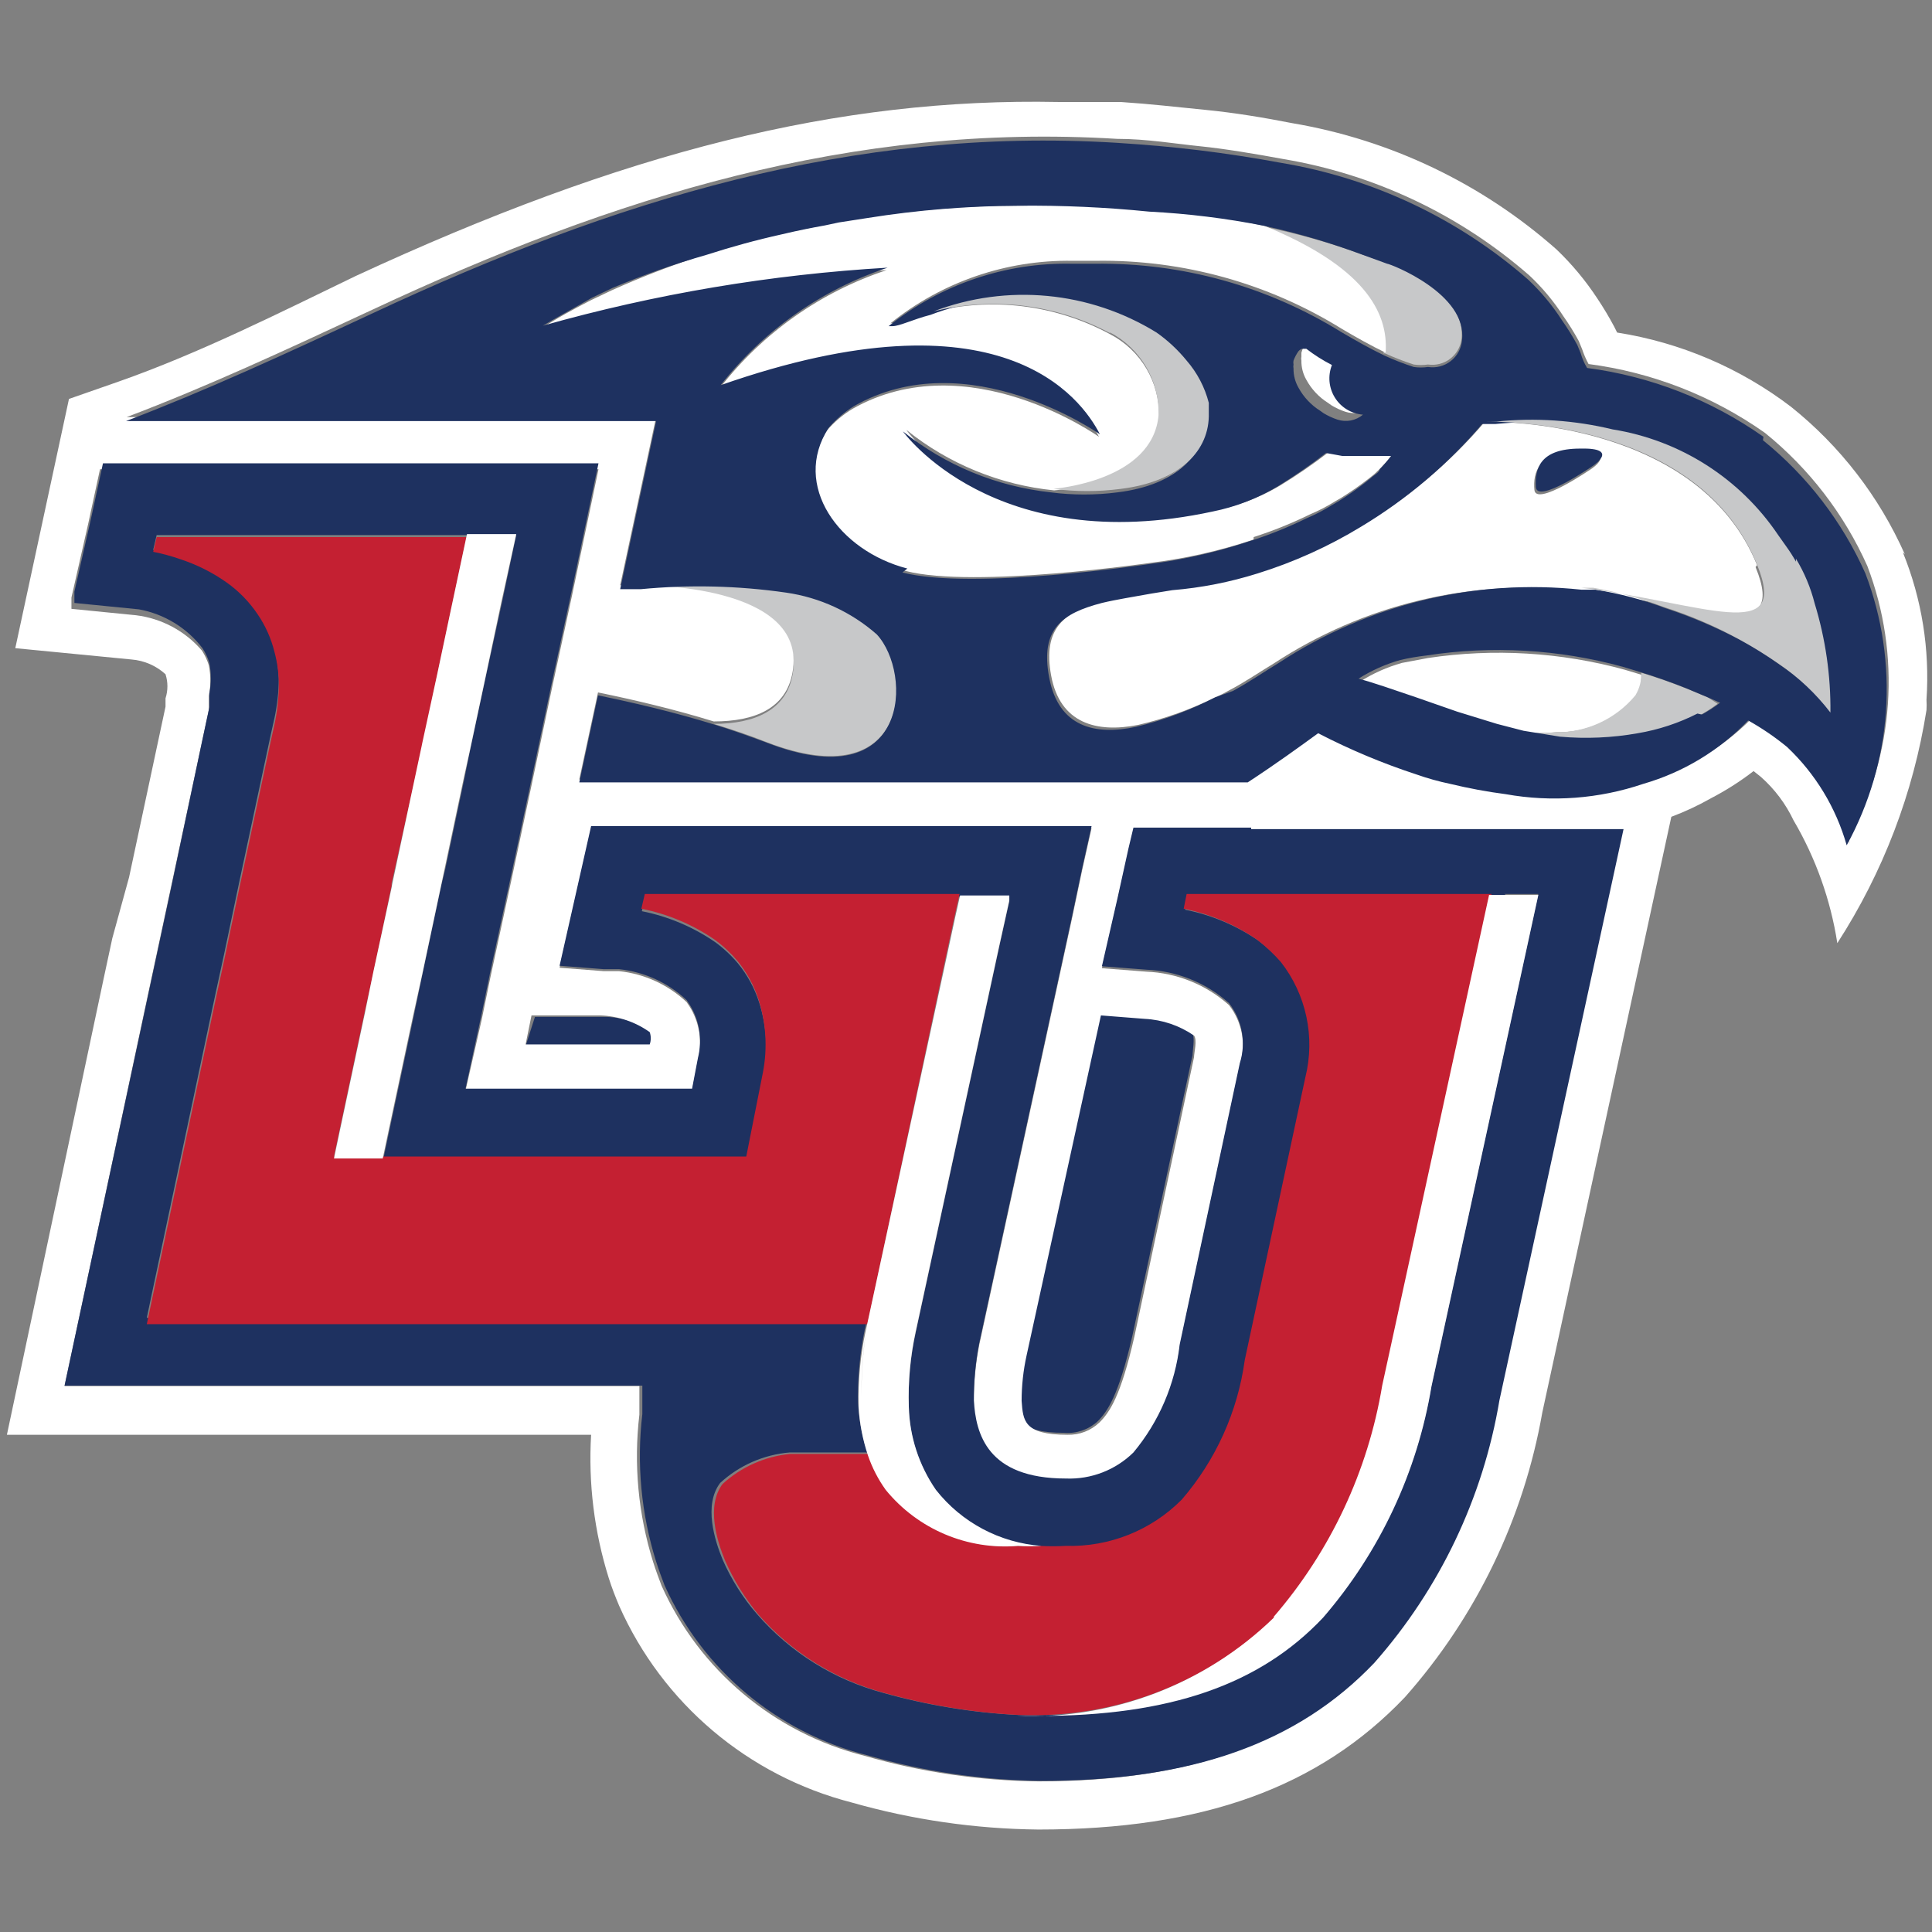
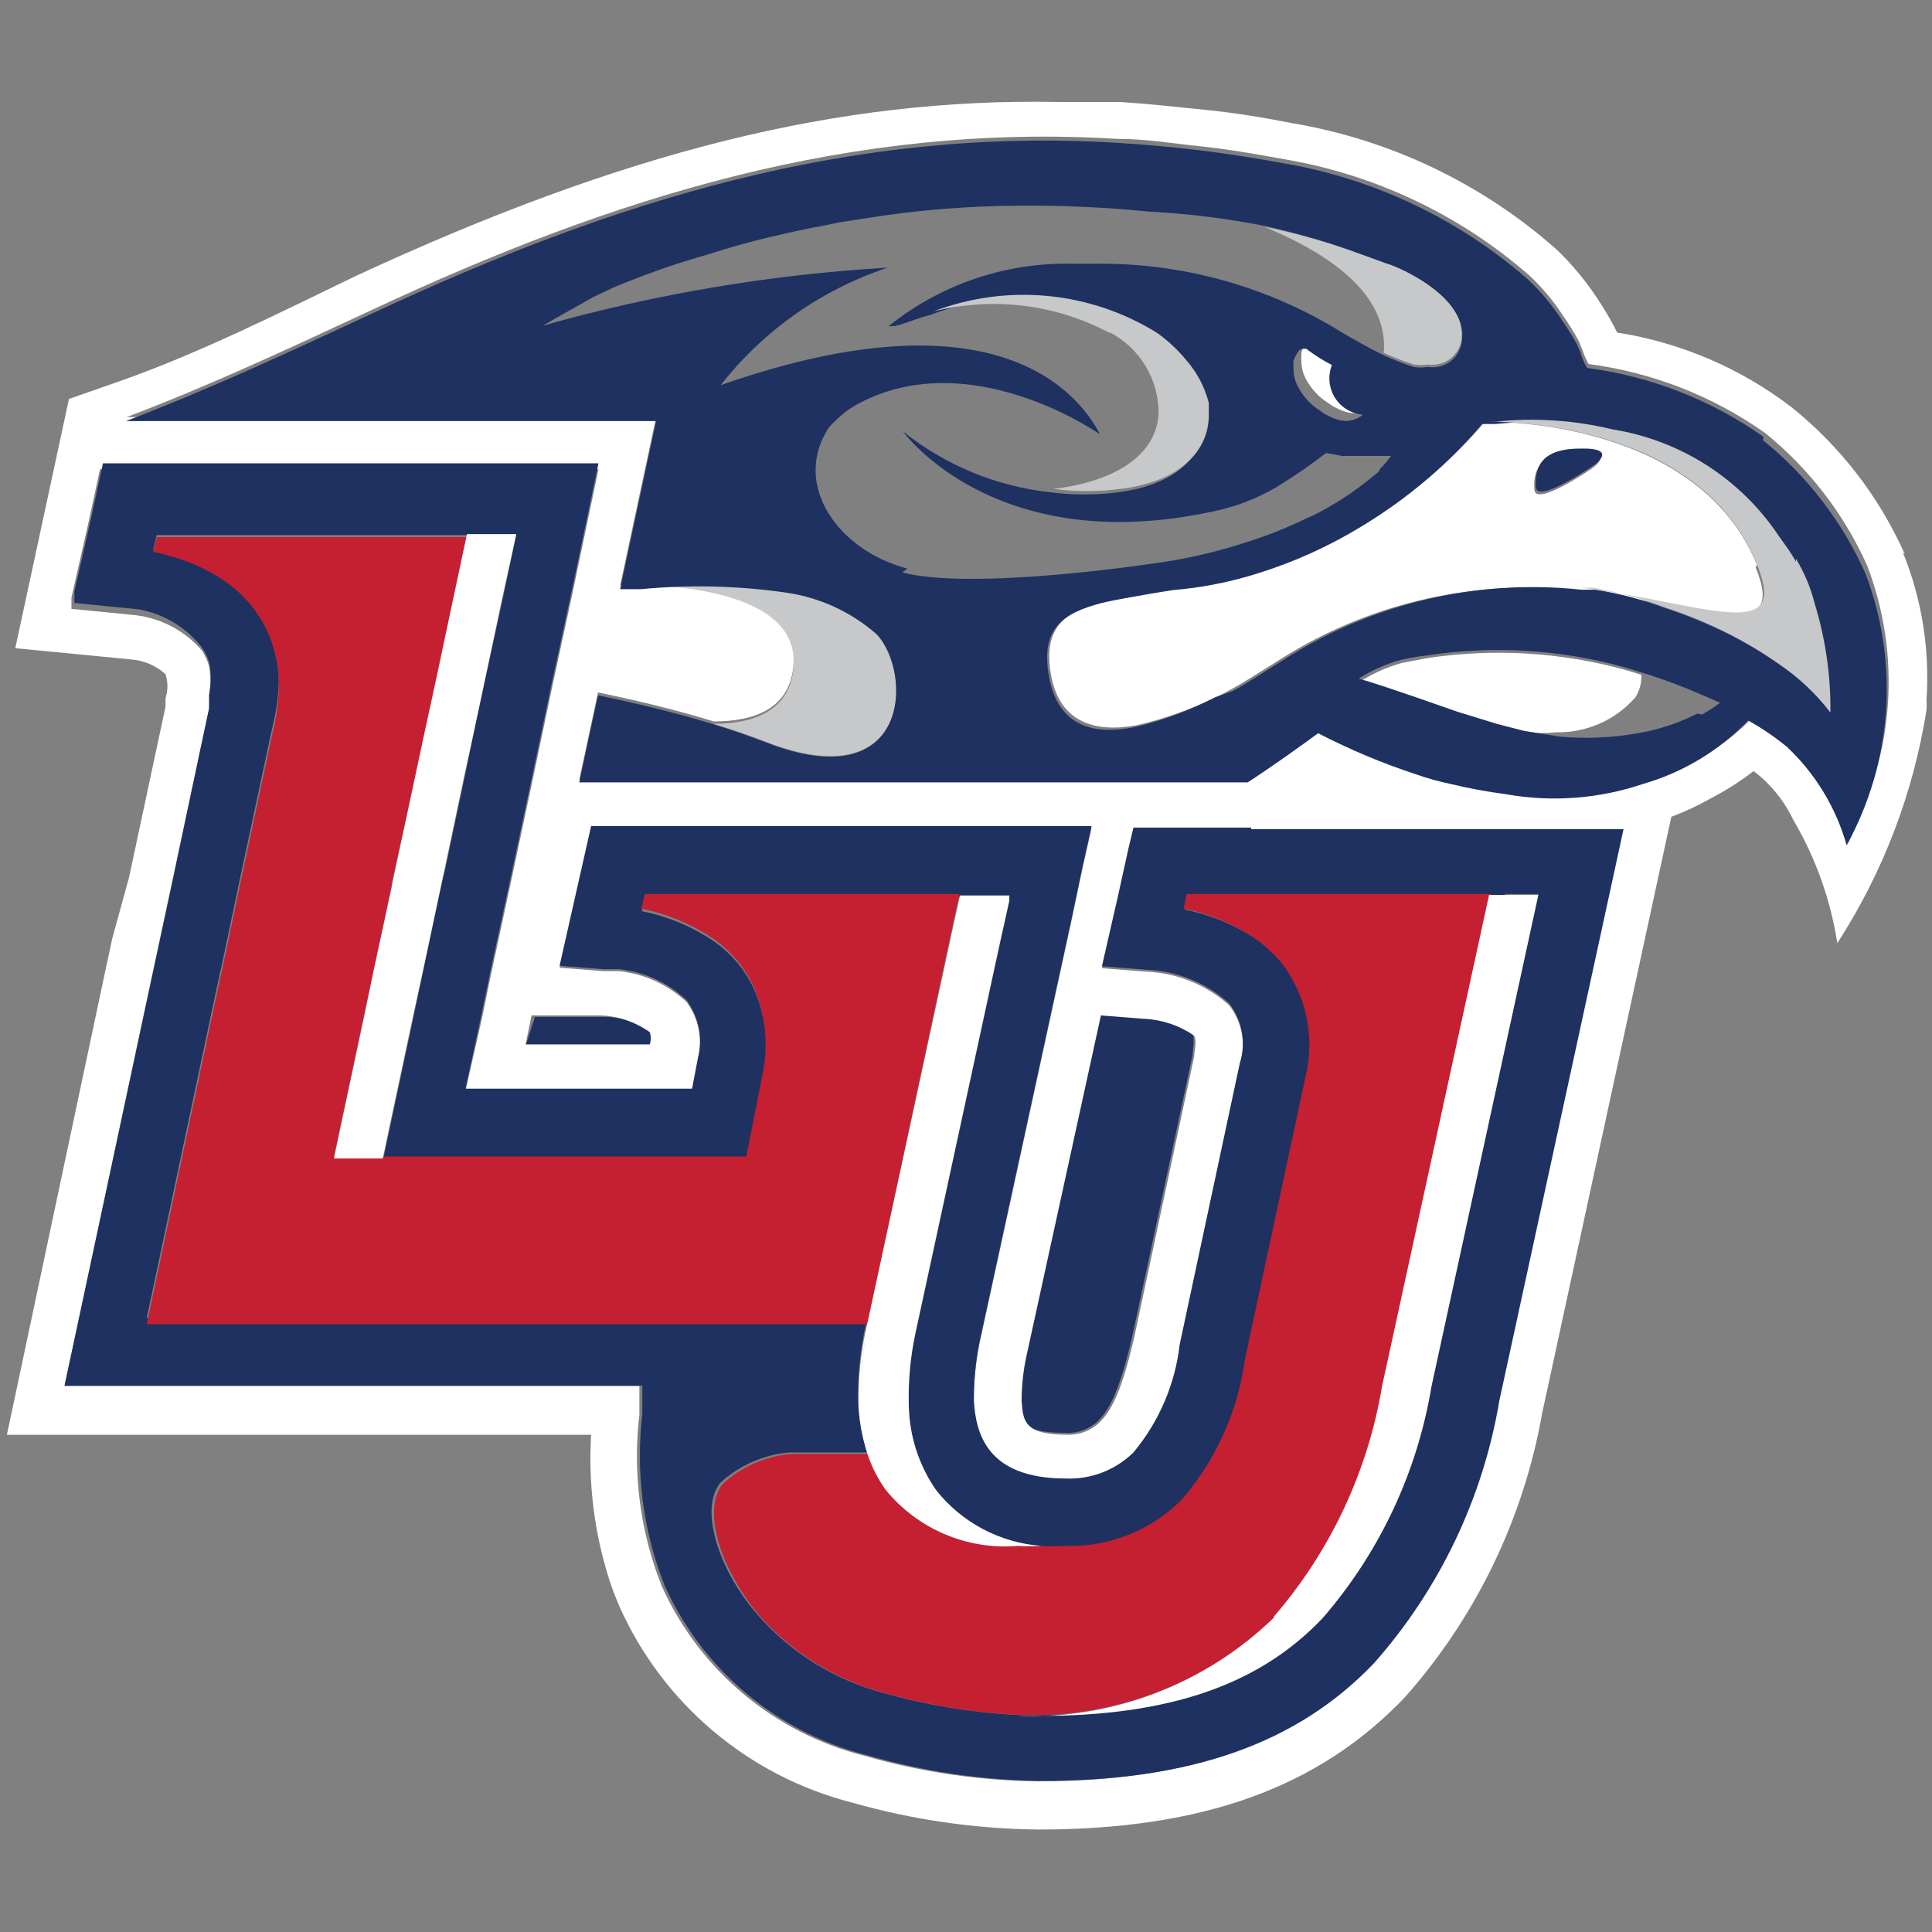
<svg xmlns="http://www.w3.org/2000/svg" width="250px" height="250px" viewBox="0 0 250 250" version="1.1">
  <rect x="0" y="0" width="250" height="250" fill="#808080" stroke="none" />
  <title>LIB</title>
  <desc>Created with Sketch.</desc>
  <defs />
  <g id="Page-1" stroke="none" stroke-width="1" fill="none" fill-rule="evenodd">
    <g id="LIB" fill-rule="nonzero">
      <g id="Group" transform="translate(0, 13)">
        <path d="M131.751,168.014 C131.751,170.559 131.751,172.404 137.679,172.404 C139.264,172.537 140.834,172.007 142.013,170.94 C143.288,169.668 144.754,167.632 146.539,159.808 L154.315,123.547 C154.315,122.975 154.633,121.321 154.315,120.748 C152.433,119.45 150.226,118.701 147.941,118.585 L142.268,118.14 L132.771,162.162 C132.349,164.084 132.135,166.046 132.133,168.014" id="Shape" fill="#1E3160" />
        <path d="M68.012,122.339 L84.839,122.339 C85.019,121.824 85.019,121.263 84.839,120.748 C82.972,119.421 80.756,118.669 78.465,118.585 L76.107,118.585 C73.812,118.585 71.517,118.585 69.223,118.585 L68.012,122.339 Z" id="Shape" fill="#1E3160" />
        <path d="M169.995,31.115 C169.995,31.115 169.612,31.115 169.421,31.115 C169.249,31.183 169.096,31.293 168.975,31.433 L168.975,31.433 L168.975,31.433 L168.975,31.433 C168.709,31.796 168.514,32.206 168.401,32.642 L168.401,32.642 L168.401,32.642 C168.401,32.642 168.401,32.96 168.401,33.151 L168.401,33.151 C168.365,33.318 168.365,33.492 168.401,33.659 L168.401,33.659 C168.386,34.529 168.606,35.386 169.038,36.14 L169.038,36.14 C169.7,37.361 170.666,38.391 171.843,39.13 L172.289,39.448 C172.851,39.79 173.45,40.067 174.074,40.275 C175.214,40.656 176.471,40.415 177.388,39.639 C175.67,39.543 174.141,38.521 173.398,36.972 C172.655,35.422 172.816,33.592 173.819,32.196 C172.513,31.957 171.232,31.595 169.995,31.115" id="Shape" fill="#FFFFFF" />
        <path d="M179.173,32.705 C180.398,33.263 181.653,33.752 182.934,34.168 C183.547,34.258 184.169,34.258 184.782,34.168 C185.788,34.314 186.811,34.053 187.624,33.444 C188.437,32.836 188.974,31.929 189.116,30.924 C189.881,24.563 179.81,21.127 179.492,21 L176.368,19.982 C172.22,18.446 167.958,17.233 163.621,16.356 C176.05,21.509 179.555,27.425 179.046,32.769" id="Shape" fill="#C7C8C9" />
        <path d="M145.009,50.39 C152.785,49.436 156.546,45.365 156.418,40.594 C156.418,45.365 152.785,49.436 145.009,50.39" id="Shape" fill="#FFFFFF" />
        <path d="M201.227,81.752 C205.194,81.883 209.01,80.225 211.616,77.236 C212.178,76.367 212.446,75.341 212.381,74.309 L210.278,73.673 C201.979,71.393 193.294,70.873 184.782,72.147 L181.404,72.783 C179.49,73.321 177.664,74.135 175.986,75.2 C177.898,75.709 180.448,76.6 183.444,77.617 L188.415,79.335 L193.578,80.925 C194.215,80.925 195.427,81.434 197.02,81.752 C198.482,81.903 199.956,81.903 201.418,81.752" id="Shape" fill="#FFFFFF" />
-         <path d="M218.373,76.154 L218.373,76.154 C216.46,75.391 214.485,74.691 212.381,74.055 C212.418,75.084 212.152,76.101 211.616,76.981 C209.06,80.065 205.237,81.82 201.227,81.752 C199.765,81.903 198.291,81.903 196.829,81.752 C198.167,81.752 199.761,82.325 201.546,82.579 C205.099,82.937 208.687,82.766 212.19,82.07 C214.879,81.67 217.485,80.832 219.902,79.589 C220.726,79.141 221.514,78.63 222.261,78.063 L220.986,77.236 L218.691,76.281" id="Shape" fill="#C7C8C9" />
        <polyline id="Shape" fill="#FFFFFF" points="205.625 63.24 204.605 63.24 205.625 63.24" />
        <path d="M227.36,60.123 C219.902,41.739 194.662,41.484 192.112,41.611 L192.112,41.611 C187.622,46.867 182.305,51.357 176.368,54.907 C172.171,57.461 167.676,59.49 162.983,60.95 C159.4,62.079 155.701,62.804 151.956,63.113 L149.216,63.558 C146.857,63.94 144.754,64.322 142.842,64.767 C137.743,66.103 134.874,68.266 136.022,74.437 C137.169,80.607 141.886,81.88 147.303,80.798 C150.743,79.994 154.08,78.799 157.247,77.236 C157.818,76.999 158.371,76.722 158.904,76.409 C161.007,75.327 163.238,73.8 164.832,72.846 C176.384,65.26 190.216,61.91 203.968,63.368 L204.414,63.368 C220.221,65.34 231.439,70.811 227.169,60.378 M205.944,47.655 C205.944,47.655 198.741,52.617 198.55,50.39 C198.359,48.164 198.996,45.492 204.223,45.428 C209.449,45.365 205.944,47.655 205.944,47.655" id="Shape" fill="#FFFFFF" />
        <path d="M113.458,68.839 C110.137,65.981 106.068,64.128 101.73,63.495 C95.502,62.606 89.193,62.435 82.927,62.986 C82.927,62.986 104.598,62.986 102.558,74.309 C101.73,78.89 97.65,80.671 92.36,80.671 C94.655,81.371 96.949,82.134 99.18,83.025 C117.792,90.213 118.302,74.055 113.458,68.966" id="Shape" fill="#C7C8C9" />
        <path d="M246.482,58.724 C243.175,51.278 238.125,44.733 231.758,39.639 C225.176,34.619 217.442,31.317 209.258,30.033 L208.876,29.27 C208.215,28.026 207.491,26.816 206.708,25.644 C205.193,23.33 203.418,21.196 201.418,19.283 C191.767,10.743 179.908,5.078 167.19,2.933 C163.621,2.234 159.86,1.598 155.972,1.216 C152.084,0.834 148.897,0.453 145.009,0.198 C142.395,0.198 139.655,0.198 136.978,0.198 C108.486,-0.374 80.76,6.623 46.022,22.718 C36.142,27.489 25.816,32.705 15.299,36.395 L8.925,38.621 L1.978,70.874 L17.02,72.337 C18.658,72.468 20.206,73.14 21.418,74.246 L21.418,74.246 C21.745,75.259 21.745,76.349 21.418,77.363 L21.418,78.444 L20.207,84.106 L16.702,100.519 L14.534,108.407 L13.387,113.751 L0.894,172.658 L76.489,172.658 C76.117,178.938 76.895,185.232 78.784,191.234 C79.166,192.442 79.612,193.587 80.122,194.796 C85.726,207.422 96.809,216.796 110.207,220.242 C118.067,222.48 126.191,223.657 134.364,223.741 C155.589,223.741 170.632,218.334 181.786,206.628 C191.009,196.226 197.164,183.477 199.57,169.795 L216.269,92.694 C218.052,92.026 219.778,91.218 221.432,90.277 C223.36,89.276 225.194,88.105 226.914,86.778 L226.914,86.778 L227.87,87.541 C229.636,89.106 231.066,91.01 232.077,93.139 C234.954,98.037 236.878,103.433 237.749,109.043 C243.658,99.904 247.588,89.633 249.286,78.89 L249.286,78.89 C249.318,78.445 249.318,77.999 249.286,77.554 C249.73,71.043 248.684,64.517 246.227,58.469 L246.482,58.724 Z M209.577,94.094 L193.642,168.269 C191.527,180.878 185.919,192.645 177.452,202.239 C167.509,212.672 153.805,217.507 134.364,217.507 C126.749,217.422 119.18,216.309 111.864,214.199 C100.198,211.258 90.522,203.148 85.604,192.188 C85.221,191.17 84.839,190.152 84.52,189.134 C82.585,182.969 81.977,176.466 82.736,170.05 C82.736,169.605 82.736,169.223 82.736,168.778 L82.736,166.36 L8.352,166.36 L19.315,114.896 L20.462,109.552 L22.247,101.219 L26.008,83.597 L27.027,78.826 C27.027,78.19 27.027,77.617 27.027,77.045 C27.279,75.742 27.279,74.403 27.027,73.101 C26.818,72.427 26.518,71.785 26.135,71.192 C23.962,68.654 20.914,67.02 17.594,66.612 L9.244,65.785 L9.244,64.322 L11.411,54.78 L12.941,47.718 L77.445,47.718 L74.003,64.131 L71.454,75.9 L68.777,88.623 L66.291,100.328 L63.423,113.623 L62.339,118.903 L60.236,128.128 L89.556,128.128 L90.32,124.12 C90.907,121.778 90.516,119.298 89.237,117.249 L88.854,116.677 C86.461,114.424 83.394,113.016 80.122,112.669 L78.146,112.669 L72.41,112.224 L76.489,94.157 L141.248,94.157 L140.037,99.565 L138.699,105.926 L126.716,161.017 C126.238,163.469 126.004,165.962 126.014,168.459 C126.014,172.785 127.735,178.574 137.934,178.574 C141.186,178.701 144.346,177.481 146.666,175.203 C149.984,171.218 152.066,166.354 152.657,161.207 L160.434,124.82 C161.277,122.16 160.752,119.257 159.031,117.059 C156.074,114.419 152.288,112.89 148.323,112.733 L142.587,112.288 L144.626,103.381 L146.029,97.02 L146.666,94.348 L209.768,94.348 L209.577,94.094 Z M75.342,118.395 L77.7,118.395 C79.991,118.478 82.207,119.23 84.074,120.557 C84.254,121.072 84.254,121.633 84.074,122.148 L68.012,122.148 L68.777,118.395 C71.071,118.395 73.366,118.395 75.66,118.395 L75.342,118.395 Z M142.459,118.395 L148.132,118.84 C150.417,118.955 152.624,119.704 154.506,121.003 C154.952,121.575 154.506,123.229 154.506,123.802 L146.793,159.935 C145.009,167.76 143.543,169.795 142.268,171.068 C141.157,172.131 139.664,172.704 138.125,172.658 C132.452,172.658 132.388,170.813 132.197,168.269 C132.199,166.301 132.412,164.338 132.835,162.416 L142.459,118.395 Z M239.343,96.193 C237.968,91.335 235.304,86.939 231.63,83.47 C230.057,82.178 228.372,81.029 226.595,80.035 C222.764,83.898 217.966,86.666 212.7,88.05 C206.981,89.99 200.862,90.45 194.917,89.386 C192.494,89.07 190.089,88.624 187.714,88.05 C186.248,87.732 184.782,87.287 183.38,86.842 C178.993,85.407 174.73,83.62 170.632,81.498 C168.274,83.406 165.214,85.633 161.517,87.859 L74.959,87.859 L77.381,76.6 C82.034,77.554 87.197,78.762 92.36,80.353 C97.65,80.353 101.73,78.699 102.558,73.991 C104.598,62.477 83.054,62.731 82.927,62.731 L80.25,62.731 L84.903,40.975 L16.383,40.975 C26.772,37.031 36.652,32.451 48.253,27.044 C79.549,12.412 110.271,2.87 144.563,4.969 C148.387,4.969 152.084,5.605 155.271,5.923 C158.458,6.241 162.601,6.941 166.043,7.577 C177.861,9.557 188.895,14.777 197.912,22.654 C199.589,24.228 201.067,26.001 202.31,27.934 C203.029,28.956 203.688,30.018 204.286,31.115 L204.732,32.196 C204.949,32.857 205.227,33.495 205.561,34.105 C213.78,35.178 221.612,38.235 228.38,43.011 C234.101,47.632 238.645,53.54 241.638,60.251 C246.025,71.766 245.14,84.621 239.215,95.43 L239.343,96.193 Z" id="Shape" fill="#FFFFFF" />
-         <path d="M162.218,56.497 C164.708,55.699 167.137,54.721 169.485,53.571 C170.634,53.088 171.742,52.514 172.799,51.853 L173.564,51.408 L174.456,50.836 C175.626,50.07 176.754,49.242 177.835,48.355 C178.217,47.973 178.663,47.591 178.982,47.209 C179.507,46.669 179.997,46.095 180.448,45.492 L178.408,45.492 L177.133,45.492 L174.138,45.492 L172.034,45.428 C169.993,47.009 167.865,48.474 165.66,49.818 L165.66,49.818 C163.098,51.336 160.296,52.412 157.374,52.998 C129.074,59.36 117.282,42.629 117.282,42.629 C122.761,47.033 129.405,49.752 136.404,50.454 C136.404,50.454 149.152,49.563 149.98,40.975 C150.094,36.469 147.619,32.294 143.607,30.224 C136.587,26.436 128.398,25.415 120.66,27.362 C118.43,27.934 116.709,28.507 115.752,28.825 L115.243,28.825 L115.243,28.825 C121.896,23.473 130.218,20.615 138.762,20.746 L141.822,20.746 C153.075,20.583 164.137,23.653 173.691,29.588 C175.54,30.67 177.325,31.687 179.301,32.642 C179.683,27.298 176.368,21.445 163.621,16.229 C158.732,15.159 153.766,14.478 148.769,14.193 L148.769,14.193 C143.112,13.687 137.43,13.496 131.751,13.621 C125.177,13.622 118.614,14.132 112.119,15.148 L108.422,15.72 L106.638,16.102 L101.092,17.247 C97.905,18.01 94.718,18.837 91.277,19.919 C87.155,21.237 83.112,22.788 79.166,24.563 L76.489,25.835 C74.258,26.98 72.027,28.189 70.115,29.461 L70.115,29.461 C84.671,25.351 99.631,22.834 114.733,21.954 C106.199,24.777 98.7,30.07 93.189,37.158 C129.52,24.435 139.782,38.685 142.204,43.52 C142.204,43.52 125.25,31.433 110.335,39.894 C109.087,40.644 107.968,41.589 107.02,42.693 C102.24,50.136 108.359,58.597 117.218,60.887 C126.078,63.177 149.088,59.805 149.088,59.805 C153.553,59.245 157.952,58.244 162.218,56.815" id="Shape" fill="#FFFFFF" />
        <path d="M228.189,43.52 C221.421,38.744 213.588,35.687 205.37,34.614 C205.009,34.018 204.73,33.376 204.541,32.705 L204.095,31.624 C203.497,30.527 202.838,29.465 202.119,28.443 C200.875,26.51 199.398,24.737 197.721,23.163 C188.704,15.286 177.67,10.066 165.852,8.086 C162.41,7.45 158.776,6.878 155.08,6.432 C151.383,5.987 148.387,5.733 144.499,5.478 C110.207,3.379 79.485,12.921 48.189,27.552 C36.588,32.96 26.645,37.54 16.319,41.484 L84.903,41.484 L80.25,63.24 L82.927,63.24 C89.19,62.638 95.502,62.788 101.73,63.686 C106.083,64.312 110.158,66.191 113.458,69.093 C118.111,74.119 117.792,90.34 99.18,83.088 C96.949,82.261 94.655,81.434 92.36,80.735 C87.197,79.144 82.034,77.935 77.381,76.981 L74.959,88.241 L161.454,88.241 C165.15,85.824 168.21,83.597 170.568,81.88 C174.666,84.001 178.929,85.788 183.316,87.223 C184.732,87.722 186.18,88.126 187.65,88.432 C190.026,89.006 192.43,89.452 194.853,89.768 C200.798,90.831 206.917,90.372 212.636,88.432 C217.809,86.942 222.493,84.11 226.213,80.226 C227.99,81.22 229.675,82.369 231.248,83.661 C234.921,87.13 237.586,91.526 238.96,96.384 C244.885,85.576 245.77,72.72 241.383,61.205 C238.39,54.494 233.846,48.586 228.125,43.965 M117.41,60.569 C108.55,58.278 102.431,49.818 107.211,42.375 C108.151,41.288 109.247,40.344 110.462,39.576 C125.186,31.115 142.332,43.202 142.332,43.202 C139.91,38.494 129.584,24.117 93.252,36.84 C98.8,29.761 106.316,24.472 114.86,21.636 C99.759,22.516 84.798,25.033 70.243,29.143 L70.243,29.143 C72.41,27.871 74.641,26.662 76.617,25.517 L79.294,24.244 C83.239,22.578 87.284,21.155 91.404,19.982 C94.782,18.901 97.778,18.074 101.22,17.31 C103.068,16.865 104.981,16.483 106.765,16.165 L108.55,15.784 L112.247,15.211 C118.698,14.181 125.218,13.649 131.751,13.621 C137.412,13.562 143.073,13.817 148.706,14.384 L148.706,14.384 C153.715,14.642 158.7,15.259 163.621,16.229 C167.953,17.178 172.213,18.432 176.368,19.982 L179.492,21.127 C179.874,21.127 189.945,25.008 189.18,31.051 C189.087,32.103 188.561,33.07 187.728,33.721 C186.894,34.372 185.828,34.649 184.782,34.486 C184.169,34.576 183.547,34.576 182.934,34.486 C181.653,34.07 180.398,33.581 179.173,33.023 C177.197,32.069 175.412,31.051 173.564,29.97 C164.004,24.048 152.945,20.979 141.694,21.127 L138.762,21.127 C130.131,20.936 121.709,23.798 114.988,29.206 L114.988,29.206 L115.497,29.206 C116.39,29.206 118.175,28.316 120.405,27.743 C129.931,24.112 140.609,25.124 149.279,30.479 C150.735,31.504 152.043,32.725 153.167,34.105 C154.536,35.681 155.519,37.554 156.036,39.576 L156.036,39.576 L156.036,39.957 C156.036,40.275 156.036,40.594 156.036,40.912 C156.036,45.683 152.403,49.754 144.626,50.708 C141.749,51.083 138.835,51.083 135.958,50.708 L135.958,50.708 C128.961,49.952 122.326,47.215 116.836,42.82 C116.836,42.82 128.628,59.296 156.928,53.189 C159.85,52.602 162.651,51.527 165.214,50.009 L165.214,50.009 C167.419,48.665 169.547,47.2 171.588,45.619 L173.691,46.001 L176.687,46.001 L177.962,46.001 L180.002,46.001 C179.55,46.604 179.061,47.178 178.536,47.718 C178.536,48.1 177.771,48.482 177.388,48.863 C176.308,49.751 175.18,50.579 174.01,51.344 L173.118,51.917 L172.353,52.362 C171.296,53.023 170.188,53.597 169.038,54.08 C166.691,55.23 164.262,56.208 161.772,57.006 C157.506,58.435 153.107,59.436 148.642,59.996 C148.642,59.996 125.76,63.431 116.772,61.078 M176.368,40.657 C175.451,41.432 174.194,41.674 173.054,41.293 C172.43,41.085 171.831,40.808 171.269,40.466 L170.823,40.148 C169.647,39.409 168.681,38.379 168.019,37.158 L168.019,37.158 C167.587,36.404 167.366,35.546 167.381,34.677 L167.381,34.677 C167.345,34.51 167.345,34.336 167.381,34.168 L167.381,34.168 C167.345,34.001 167.345,33.827 167.381,33.659 L167.381,33.659 L167.381,33.659 C167.542,33.231 167.756,32.825 168.019,32.451 L168.019,32.451 L168.019,32.451 L168.019,32.451 C168.139,32.31 168.293,32.201 168.465,32.133 C168.465,32.133 168.911,32.133 169.038,32.133 C170.075,32.934 171.185,33.637 172.353,34.232 C171.802,35.621 171.945,37.188 172.737,38.456 C173.529,39.723 174.877,40.54 176.368,40.657 M219.647,79.335 C217.221,80.57 214.621,81.428 211.935,81.88 C208.612,82.471 205.226,82.621 201.864,82.325 L197.147,81.562 L193.706,80.671 L188.543,79.081 L183.252,77.236 C180.257,76.218 177.707,75.327 175.795,74.818 C177.473,73.753 179.298,72.939 181.213,72.401 C182.306,72.148 183.412,71.957 184.527,71.828 C193.034,70.509 201.724,71.008 210.023,73.292 L212.126,73.928 C214.23,74.564 216.206,75.264 218.118,76.027 L218.118,76.027 L220.986,77.236 L222.579,77.935 C221.833,78.503 221.045,79.013 220.221,79.462 M237.176,79.462 C235.292,76.983 233.009,74.834 230.419,73.101 C228.773,71.905 227.048,70.822 225.257,69.856 C222.152,68.203 218.911,66.82 215.568,65.721 C212.621,64.605 209.567,63.795 206.453,63.304 L206.007,63.304 L206.007,63.304 L205.051,63.304 L204.605,63.304 C190.854,61.846 177.021,65.196 165.469,72.783 C163.876,73.737 161.645,75.264 159.541,76.409 L157.247,77.236 C153.992,78.915 150.547,80.197 146.985,81.053 C141.631,82.198 136.978,81.053 135.767,74.691 C134.556,68.33 137.488,66.358 142.587,65.022 C144.435,64.576 146.539,64.258 148.961,63.813 L151.701,63.368 C155.446,63.059 159.145,62.333 162.728,61.205 C167.421,59.745 171.916,57.715 176.114,55.161 C182.027,51.606 187.323,47.116 191.793,41.866 L193.514,41.866 C198.55,41.351 203.637,41.695 208.557,42.884 C217.288,44.28 225.045,49.234 229.973,56.561 L231.057,58.088 L231.057,58.088 C231.503,58.724 231.885,59.36 232.268,59.996 C233.358,61.795 234.174,63.746 234.69,65.785 C236.092,70.36 236.78,75.123 236.73,79.908" id="Shape" fill="#1E3160" />
        <path d="M204.478,45.047 C199.187,45.047 198.614,47.718 198.741,50.009 C198.868,52.299 206.135,47.273 206.135,47.273 C206.135,47.273 209.704,44.919 204.478,45.047" id="Shape" fill="#1E3160" />
        <path d="M143.543,29.97 C147.555,32.039 150.03,36.215 149.917,40.721 C149.152,49.309 136.468,50.199 136.34,50.263 L136.34,50.263 C139.218,50.637 142.131,50.637 145.009,50.263 C152.785,49.309 156.546,45.237 156.418,40.466 C156.418,40.148 156.418,39.83 156.418,39.512 L156.418,39.13 L156.418,39.13 C155.901,37.109 154.919,35.236 153.55,33.659 C152.426,32.279 151.118,31.059 149.662,30.033 C140.991,24.678 130.313,23.667 120.788,27.298 C128.526,25.351 136.714,26.373 143.734,30.161" id="Shape" fill="#C7C8C9" />
        <path d="M232.395,59.678 C232.03,59.019 231.625,58.381 231.184,57.77 L231.184,57.77 L230.101,56.243 C225.172,48.916 217.415,43.962 208.684,42.566 C203.764,41.377 198.678,41.033 193.642,41.548 L192.112,41.548 C194.662,41.548 219.902,41.548 227.36,60.06 C231.63,70.493 220.412,65.022 204.605,63.05 L205.561,63.05 L206.135,63.05 C209.244,63.589 212.296,64.419 215.249,65.531 C218.602,66.602 221.846,67.986 224.938,69.666 C226.714,70.634 228.437,71.696 230.101,72.846 C232.681,74.591 234.962,76.739 236.857,79.208 C236.907,74.424 236.219,69.66 234.817,65.085 C234.301,63.047 233.485,61.096 232.395,59.296" id="Shape" fill="#C7C8C9" />
-         <path d="M111.418,167.505 C111.383,164.221 111.66,160.941 112.247,157.709 L112.247,157.709 C111.64,160.938 111.363,164.22 111.418,167.505" id="Shape" fill="#1E3160" />
        <path d="M161.9,94.094 L146.666,94.094 L146.029,96.765 L144.626,103.127 L142.587,112.033 L148.323,112.478 C152.288,112.635 156.074,114.165 159.031,116.804 C160.752,119.002 161.277,121.906 160.434,124.565 L152.657,160.953 C152.066,166.1 149.984,170.963 146.666,174.948 C144.346,177.227 141.186,178.447 137.934,178.32 C127.735,178.32 126.269,172.531 126.014,168.205 C126.004,165.707 126.238,163.214 126.716,160.762 L138.699,105.672 L140.037,99.31 L141.248,93.903 L76.489,93.903 L72.41,111.969 L78.146,112.415 L80.122,112.415 C83.394,112.762 86.461,114.169 88.854,116.422 L89.237,116.995 C90.516,119.044 90.907,121.523 90.32,123.865 L89.556,127.873 L60.236,127.873 L62.339,118.14 L63.423,112.86 L66.291,99.565 L68.777,87.859 L71.454,75.136 L74.003,63.368 L77.445,46.955 L13.323,46.955 L11.794,54.016 L9.627,63.558 L9.627,65.022 L17.976,65.849 C21.248,66.446 24.179,68.238 26.199,70.874 C26.582,71.467 26.882,72.109 27.091,72.783 C27.342,74.085 27.342,75.424 27.091,76.727 C27.091,77.299 27.091,77.872 27.091,78.508 L26.008,83.597 L22.247,101.409 L20.462,109.743 L19.315,115.087 L8.352,166.297 L83.118,166.297 L83.118,168.778 C83.118,169.159 83.118,169.541 83.118,169.986 C82.36,176.402 82.968,182.906 84.903,189.071 C85.221,190.089 85.604,191.106 85.986,192.124 C90.905,203.084 100.58,211.194 112.247,214.135 C119.563,216.246 127.132,217.359 134.747,217.443 C154.187,217.443 167.891,212.608 177.835,202.175 C186.301,192.581 191.909,180.814 194.024,168.205 L210.087,94.284 L210.087,94.284 L161.9,94.284 L161.9,94.094 Z M194.662,102.682 L199.06,102.682 L185.228,166.297 C183.393,177.359 178.541,187.703 171.206,196.196 C162.983,204.784 151.319,208.919 134.364,208.919 L131.751,208.919 C125.841,208.619 119.982,207.659 114.286,206.056 C107.949,204.37 102.265,200.824 97.969,195.877 C96.135,193.761 94.631,191.38 93.507,188.816 C92.488,186.335 91.022,181.755 93.189,178.892 C95.661,176.616 98.824,175.228 102.176,174.948 L104.088,174.948 L105.745,174.948 L109.952,174.948 L112.247,174.948 L112.247,174.948 L112.247,174.948 C111.558,172.892 111.151,170.752 111.036,168.587 C110.963,165.34 111.262,162.096 111.928,158.917 L112.247,157.518 L18.996,157.518 L19.761,153.892 L27.856,115.723 L29.003,110.443 L30.915,101.346 L34.995,82.261 L35.505,79.971 C35.871,78.278 36.063,76.551 36.078,74.818 C36.026,73.487 35.833,72.165 35.505,70.874 C35.075,69.147 34.341,67.51 33.338,66.039 C32.273,64.459 30.935,63.08 29.386,61.968 C27.549,60.68 25.529,59.672 23.394,58.978 C22.225,58.62 21.032,58.344 19.825,58.151 L20.271,56.243 L66.801,56.243 L64.889,65.276 L62.849,74.627 L60.745,84.488 L60.108,87.669 L57.622,99.437 L57.112,101.537 L54.626,113.242 L53.543,118.458 L50.356,133.408 L49.591,137.034 L96.631,137.034 L98.798,126.092 L98.798,126.092 C99.399,122.955 99.202,119.718 98.224,116.677 C97.632,114.846 96.702,113.142 95.483,111.651 L95.483,111.651 C94.619,110.626 93.635,109.708 92.551,108.916 C89.692,106.948 86.46,105.585 83.054,104.908 L83.5,103 L130.604,103 L130.604,103.636 L129.265,109.679 L118.493,159.426 C117.793,162.621 117.493,165.89 117.601,169.159 C117.7,173.006 118.918,176.741 121.107,179.91 C124.428,184.135 129.38,186.768 134.747,187.162 C135.872,187.227 137,187.227 138.125,187.162 C143.732,187.323 149.155,185.158 153.104,181.182 C157.514,176.073 160.348,169.798 161.262,163.116 L169.102,126.537 C170.402,121.33 169.227,115.816 165.915,111.588 C164.991,110.536 163.967,109.577 162.856,108.725 C159.997,106.758 156.765,105.394 153.359,104.717 L153.741,102.809 L194.853,102.809 L194.662,102.682 Z" id="Shape" fill="#1E3160" />
        <path d="M155.016,102.682 L153.55,102.682 L153.167,104.59 C156.574,105.266 159.805,106.63 162.665,108.598 C163.775,109.45 164.8,110.409 165.724,111.461 C169.035,115.688 170.211,121.203 168.911,126.41 L161.071,162.989 C160.156,169.671 157.323,175.946 152.912,181.055 C148.964,185.031 143.541,187.196 137.934,187.035 C136.809,187.1 135.681,187.1 134.556,187.035 C133.579,187.098 132.6,187.098 131.624,187.035 C125.069,187.503 118.703,184.719 114.605,179.592 C113.628,178.227 112.855,176.727 112.311,175.139 L112.311,175.139 L110.016,175.139 L105.809,175.139 L104.152,175.139 L102.24,175.139 C98.985,175.455 95.921,176.817 93.507,179.02 C91.34,181.882 92.806,186.462 93.826,188.943 C94.926,191.438 96.363,193.771 98.097,195.877 C102.403,200.812 108.083,204.355 114.414,206.056 C120.11,207.659 125.968,208.619 131.878,208.919 C144.226,209.394 156.229,204.795 165.087,196.196 C172.422,187.703 177.274,177.359 179.109,166.297 L193.004,102.682 L155.016,102.682 Z" id="Shape" fill="#C42032" />
        <path d="M122.254,111.461 L123.529,105.544 L124.166,102.682 L83.437,102.682 L82.99,104.59 C86.397,105.266 89.628,106.63 92.488,108.598 C93.571,109.39 94.555,110.308 95.42,111.333 L95.42,111.333 C96.639,112.824 97.568,114.528 98.16,116.359 C99.127,119.38 99.324,122.594 98.734,125.71 L98.734,125.71 L96.567,136.652 L43.217,136.652 L43.982,133.026 L47.233,117.758 L48.38,112.542 L50.675,101.6 L50.675,101.282 L54.626,83.597 L54.626,83.597 L56.539,74.5 L58.196,66.676 L60.363,56.497 L20.271,56.497 L19.825,58.406 C21.014,58.643 22.185,58.961 23.331,59.36 C25.492,60.067 27.533,61.097 29.386,62.413 C30.935,63.525 32.273,64.904 33.338,66.485 C34.341,67.955 35.075,69.592 35.505,71.32 C35.891,72.729 36.084,74.184 36.078,75.645 C36.063,77.378 35.871,79.104 35.505,80.798 L34.995,83.088 L30.915,102.173 L29.003,111.27 L27.856,116.55 L19.761,154.719 L18.996,158.345 L112.247,158.345 L122.254,111.461 Z" id="Shape" fill="#C42032" />
        <path d="M131.751,187.035 C132.749,187.1 133.749,187.1 134.747,187.035 C129.38,186.641 124.428,184.008 121.107,179.783 C118.918,176.614 117.7,172.879 117.601,169.032 C117.493,165.763 117.793,162.494 118.493,159.299 L129.265,109.552 L130.604,103.509 L130.604,102.873 L124.23,102.873 L123.592,105.735 L122.318,111.651 L112.311,157.899 C111.724,161.131 111.447,164.412 111.482,167.696 C111.431,164.411 111.708,161.129 112.311,157.899 L111.992,159.299 C111.326,162.478 111.026,165.722 111.099,168.968 C111.215,171.134 111.622,173.273 112.311,175.33 L112.311,175.33 C112.855,176.917 113.628,178.417 114.605,179.783 C118.763,184.887 125.185,187.603 131.751,187.035" id="Shape" fill="#FFFFFF" />
        <polygon id="Shape" fill="#FFFFFF" points="56.602 74.119 54.626 83.215 54.563 83.534 50.738 101.473 50.675 101.855 48.316 112.733 47.233 118.013 43.982 133.28 43.217 136.906 49.527 136.906 50.292 133.28 53.479 118.331 54.626 113.114 57.112 101.409 57.558 99.31 60.044 87.541 60.745 84.361 62.849 74.5 64.825 65.149 66.801 56.116 62.339 56.116 60.427 56.116 58.26 66.294" />
        <path d="M164.832,196.323 C155.975,204.923 143.971,209.521 131.624,209.046 L134.364,209.046 C151.319,209.046 162.983,205.038 171.206,196.323 C178.541,187.83 183.393,177.486 185.228,166.424 L199.06,102.809 L192.686,102.809 L178.854,166.297 C177.019,177.359 172.167,187.703 164.832,196.196" id="Shape" fill="#FFFFFF" />
      </g>
    </g>
  </g>
</svg>